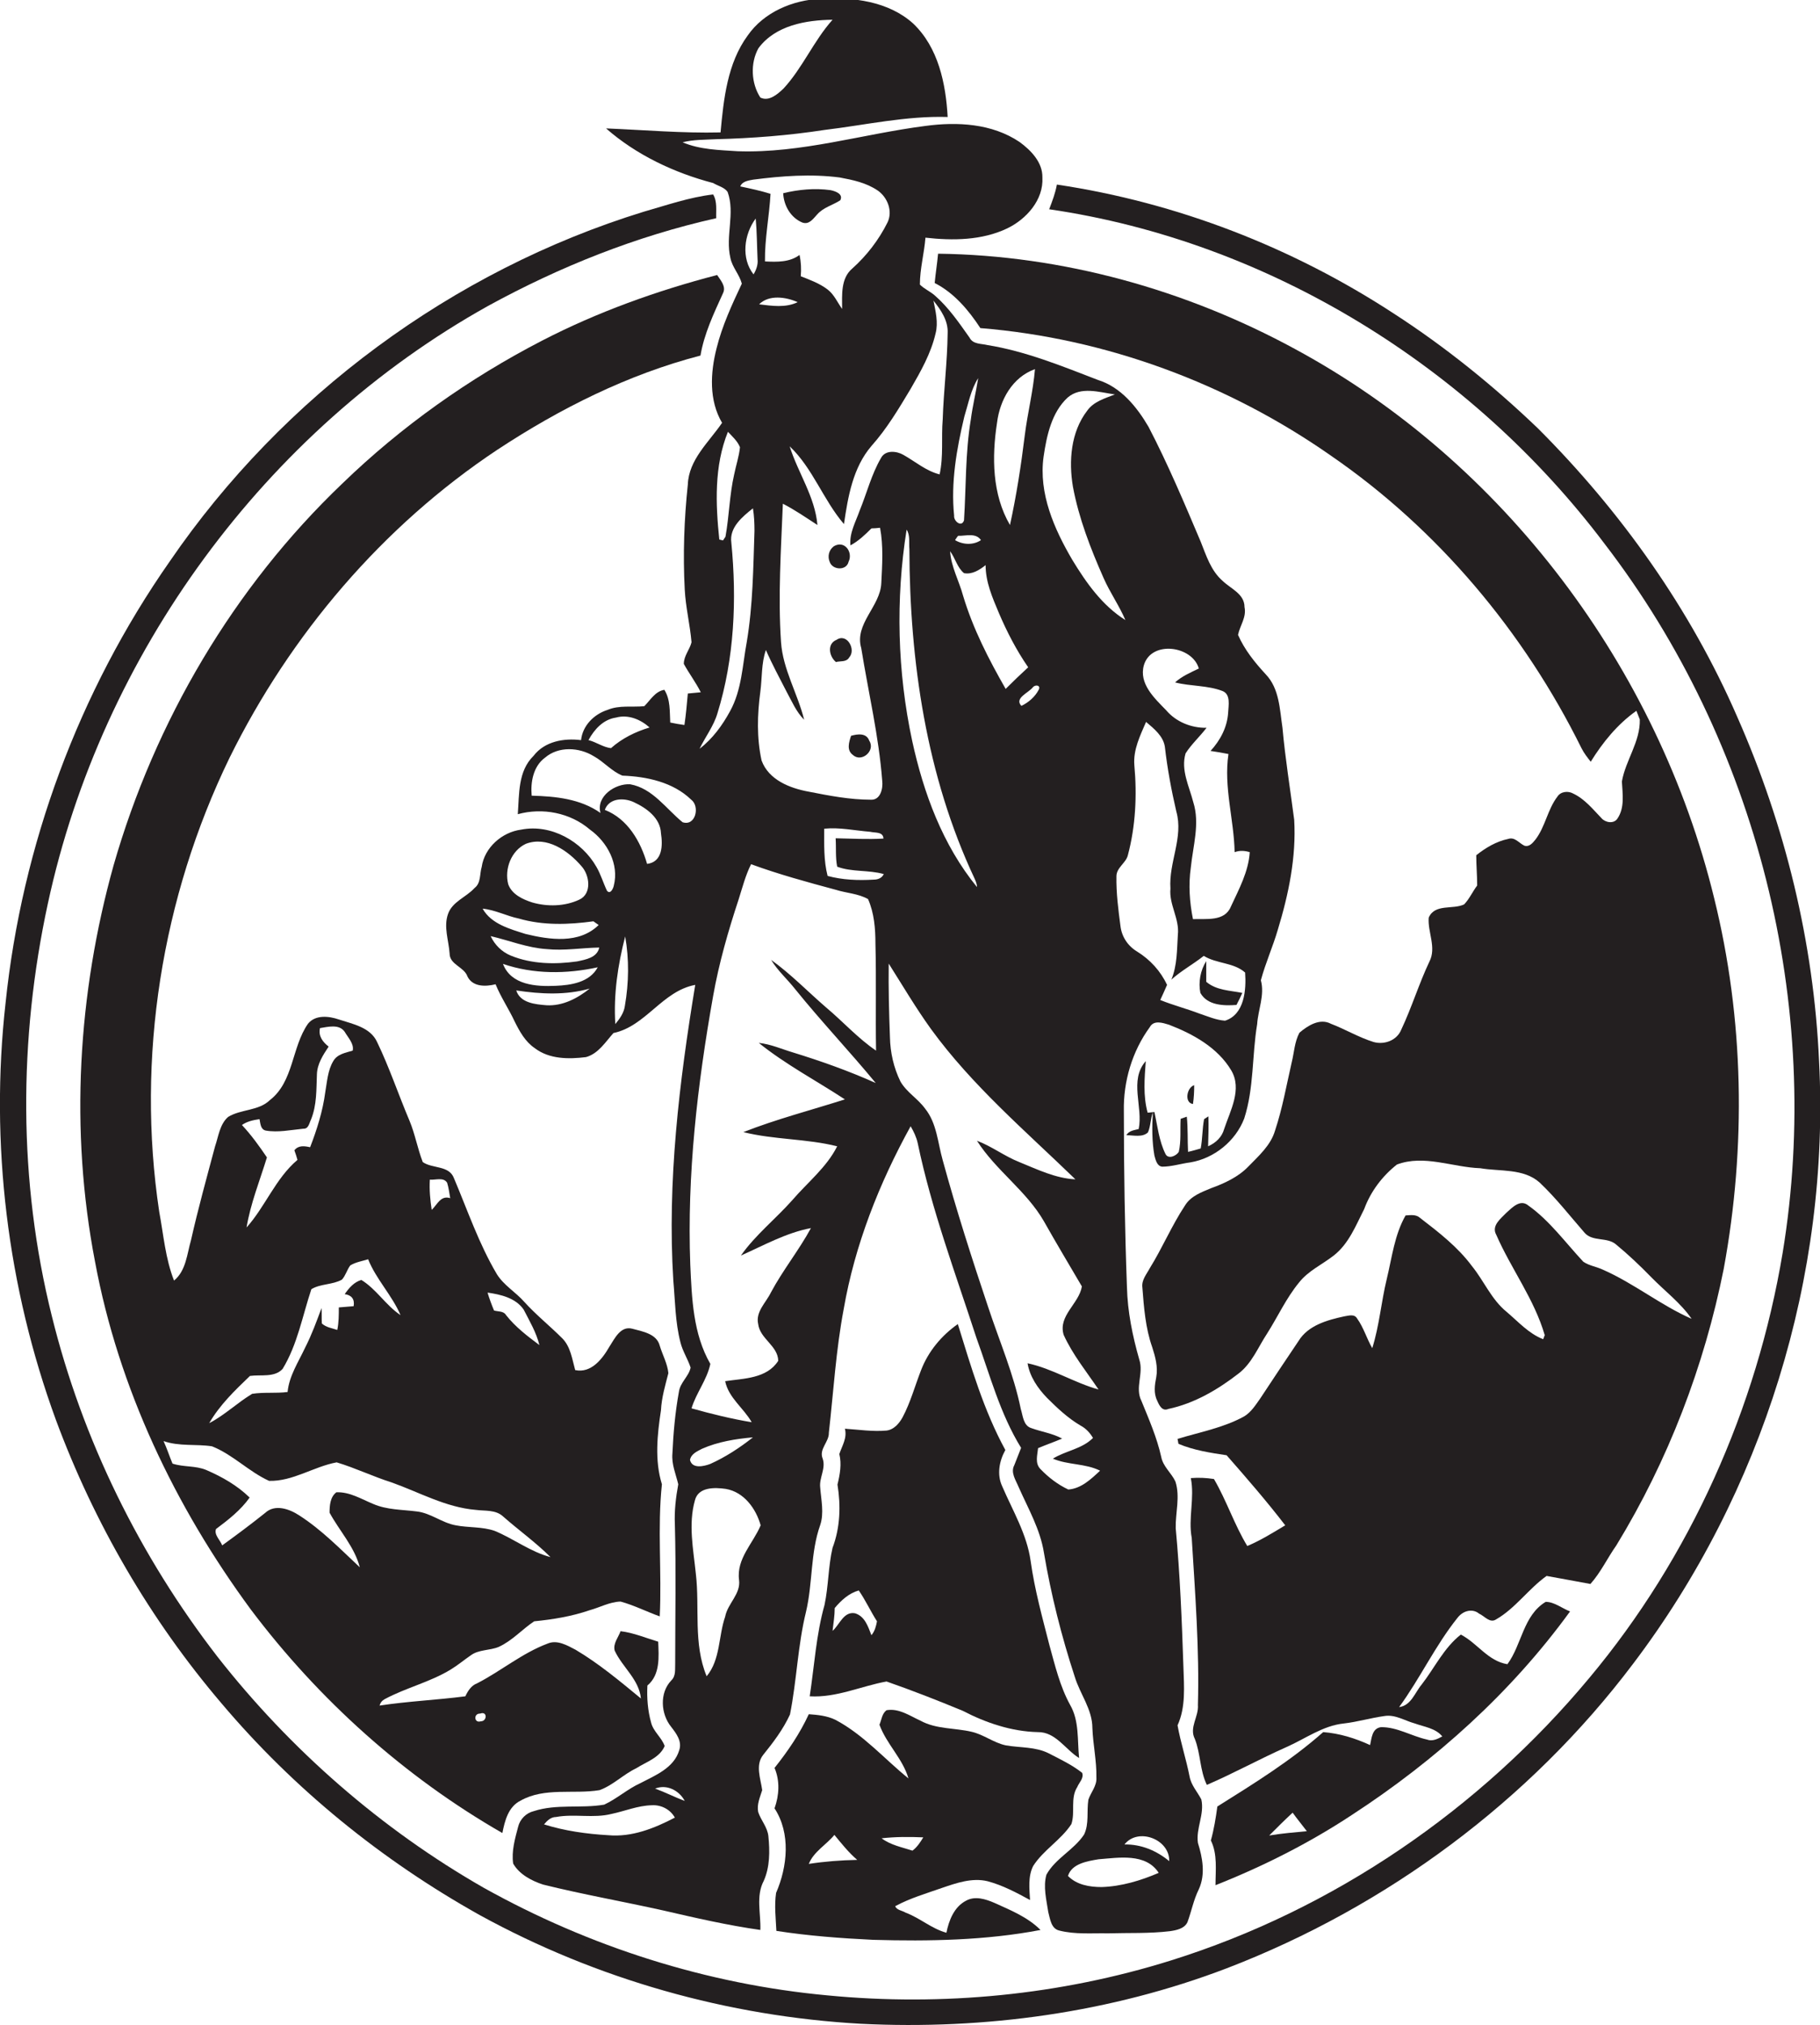
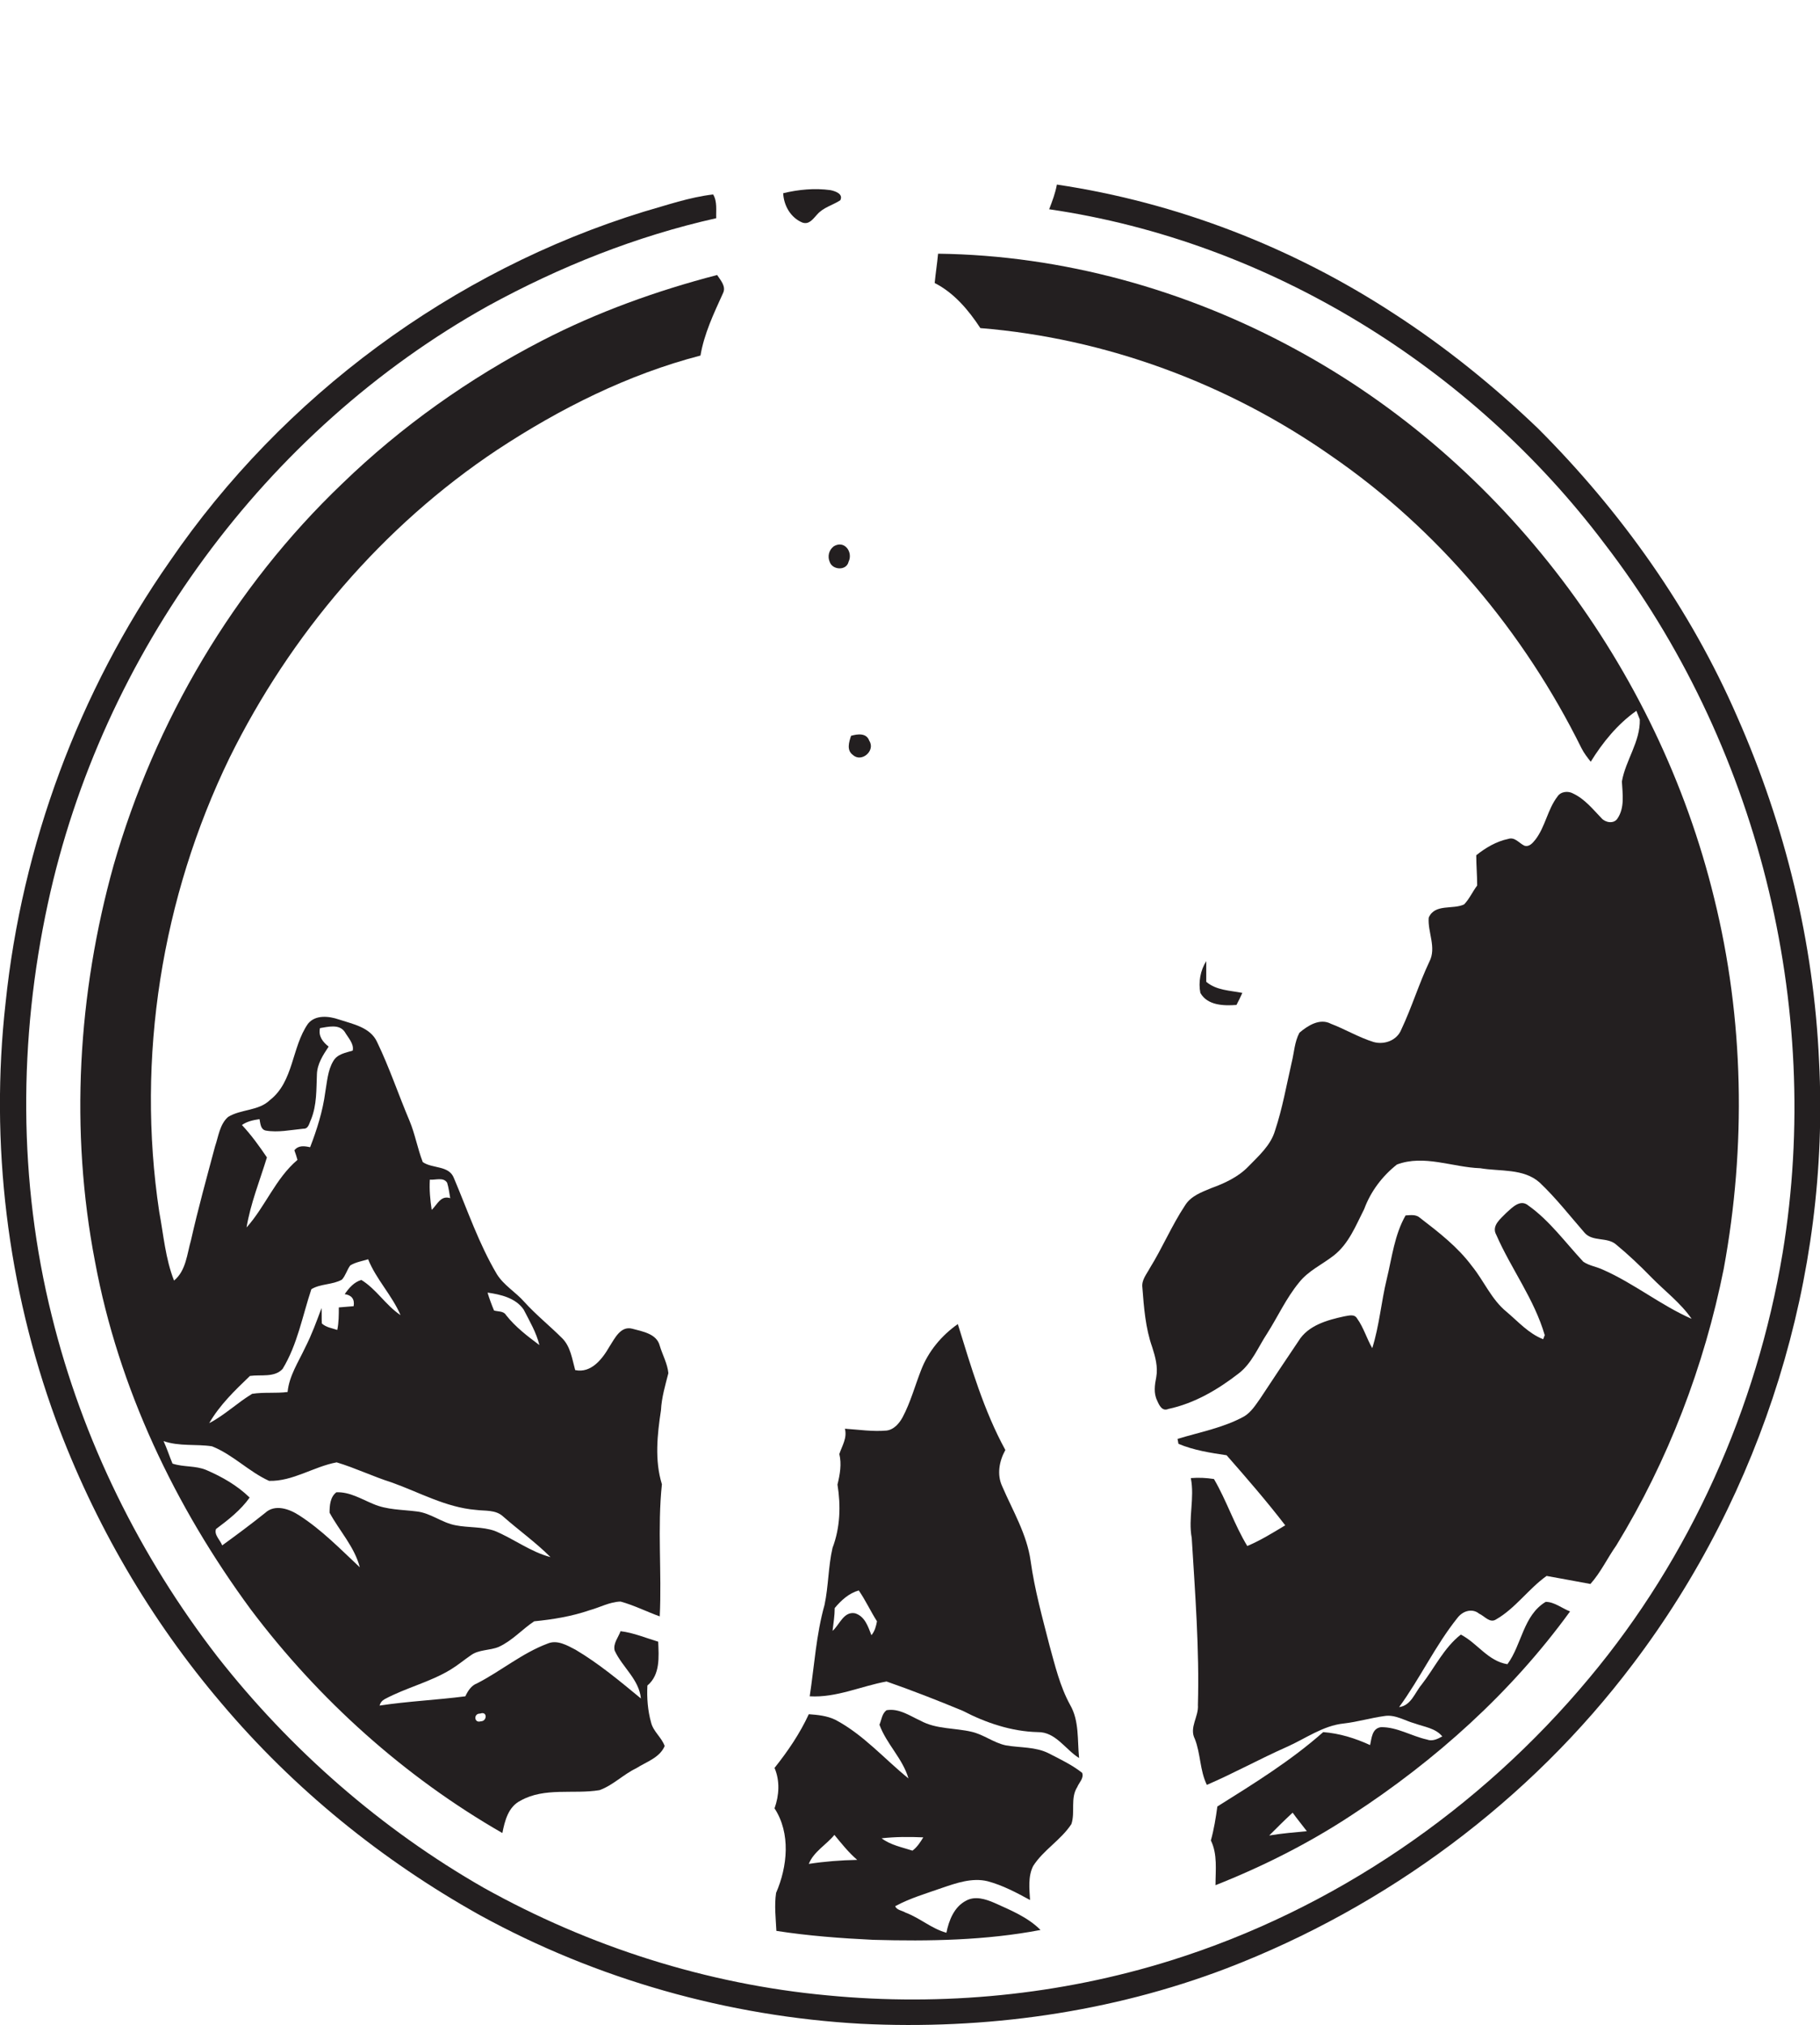
<svg xmlns="http://www.w3.org/2000/svg" version="1.1" id="Layer_1" x="0px" y="0px" viewBox="0 0 589.8 656.1" enable-background="new 0 0 589.8 656.1" xml:space="preserve">
  <g>
-     <path fill="#231F20" d="M235.8,62.2c2.5,6.9-0.8,14.3,0.9,21.4c0.6,3,2.9,5.3,3.7,8.3c-3.2,6.8-6.4,13.7-8.2,21   c-2,7.9-2.5,16.8,1.8,24.1c-4.3,6.3-10.8,11.9-11.1,20c-1.2,11.3-1.6,22.7-1,34c0.3,5.8,1.7,11.3,2.2,17.1c-0.6,2.4-2.5,4.4-2.5,7   c1.7,3.1,3.9,6,5.5,9.2c-1.4,0.1-2.8,0.3-4.2,0.4c-0.3,3.4-0.6,6.8-1.1,10.2c-1.6-0.2-3.1-0.5-4.6-0.8c-0.2-3.6,0.1-7.4-1.9-10.6   c-3,0.5-4.5,3.3-6.5,5.3c-4,0.4-8.1-0.4-11.9,1.2c-4.4,1.4-8.1,5.1-8.6,9.8c-5.6-0.7-11.8,0.4-15.4,5.1c-5.1,5-4.6,12.4-5.1,18.9   c8-2.2,17-0.5,23.4,5c5.6,4,9.5,11.2,7.7,18.2c-0.2,0.9-1.1,2.9-2.2,1.6c-1.2-2.5-2-5.3-3.4-7.7c-4.7-8.3-14.7-14-24.4-12.1   c-6.2,0.8-11.9,5.8-12.8,12.1c-0.7,2.3-0.2,5.2-2.3,6.8c-2.7,3-7.2,4.4-8.6,8.4c-1.5,4.2,0.2,8.5,0.5,12.8c0,3.7,4.7,4.3,5.8,7.5   c1.7,3.4,5.9,3.3,9.1,2.5c1.7,4.2,4.3,8,6.2,12.1c1.6,3.2,3.4,6.5,6.5,8.6c4.7,3.6,11,3.6,16.6,2.9c4-1.1,6.3-4.9,8.9-7.8   c10.5-2.2,15.8-13.6,26.5-15.6c-5.2,31.6-9.1,63.7-7.1,95.8c0.6,6.7,0.6,13.4,2.3,20c0.7,2.9,2.4,5.4,3.3,8.2   c-0.6,2.9-3.4,4.8-3.8,7.9c-1.2,6.6-1.8,13.3-2.1,20c-0.3,3.4,1.1,6.6,1.9,9.9c-0.8,4.3-1.3,8.7-1.1,13c0.4,15,0.1,30,0.1,45.1   c-0.1,1.9,0.3,4-1.3,5.5c-3.8,4-3.4,10.8,0,15c1.7,2.2,3.6,4.7,2.6,7.6c-1.7,5.7-7.7,8.1-12.5,10.6c-4.2,1.9-7.7,5.1-11.8,7   c-7.5,1.3-15.5-0.3-22.8,2.1c-2.5,0.6-4.5,2.6-5.1,5.1c-1,3.8-2.2,7.9-1.6,11.9c2,3.5,6,5.6,9.7,6.8c12.9,3.2,26,5.5,39,8.4   c10.4,2.4,20.8,4.8,31.4,6.3c0.2-5.3-1.5-11,1.1-15.9c2-4.5,2-9.6,1.5-14.5c-0.3-2.9-2.4-5.1-3.3-7.8c-0.5-2.5,0.6-4.8,1.3-7.1   c-0.5-3.7-2.3-8.1,0.3-11.4c3.3-4.1,6.5-8.3,8.7-13.1c2.2-11,2.5-22.3,5.2-33.3c2.2-9.3,1.4-19.1,4.6-28.1c1.3-3.9,0.3-8.1,0-12.1   c-0.4-3.2,1.9-6.2,0.8-9.4c-1.3-3.1,2.1-5.4,2-8.4c1.5-13.3,2.3-26.8,4.8-40c3.6-20.8,11.5-40.8,21.7-59.3c1,1.7,1.9,3.6,2.3,5.5   c4.5,21.5,12.2,42.1,19,63c4.4,12.1,7.7,24.7,14.5,35.7c-0.7,1.9-1.5,3.7-2.2,5.6c-1.3,2.4,0.5,4.9,1.4,7.1c3.1,7,7,13.7,8.2,21.3   c2.3,13.6,5.7,27.1,10,40.2c1.7,5.6,5.7,10.5,5.7,16.6c0.2,5.3,1.4,10.6,1.3,16c0.2,2.7-1.8,4.8-2.6,7.2c-0.6,3.8,0.3,7.8-1.4,11.3   c-3.3,5-9.3,7.7-12.2,13c-1.1,3.9,0,8.1,0.6,12.1c0.6,2.2,0.9,5.4,3.6,6c5.1,1.3,10.5,0.8,15.7,0.9c6.7-0.2,13.4,0.1,20.1-0.7   c2.1-0.3,4.7-0.8,5.7-2.9c1.3-3.5,2-7.3,3.7-10.7c2.2-4.8,1.2-10.2-0.3-15c-0.7-4.7,2.2-9.3,1.1-14.1c-1.3-2.5-3.3-4.6-3.8-7.4   c-1.1-5.6-2.9-11-3.9-16.6c2.7-5.9,2.1-12.6,1.9-18.9c-0.5-15-1.1-30-2.5-45c-0.1-5,1.5-10.2-0.1-15.1c-1.3-2.8-4-4.8-4.6-8   c-1.4-6.3-4-12.2-6.4-18.1c-2.2-4.3,0.8-8.9-0.7-13.4c-2.2-7.7-3.8-15.5-4-23.5c-0.7-19-1-38-1-57c-0.2-9.6,2.7-19.4,8.4-27.2   c1.3-2.4,4.2-1.4,6.2-0.8c7.8,3,15.8,7.4,20.2,14.8c3.6,6.1-0.3,13-2.3,19c-0.7,2.6-2.7,4.5-5.2,5.6c0.1-3.2,0.2-6.4,0.1-9.7   c-0.3,0.2-1.1,0.7-1.4,0.9c-0.6,3.1-0.5,6.4-1.1,9.5c-1.4,0.4-2.7,0.8-4.1,1.1c-0.2-3.8,0-7.6-0.4-11.4c-0.5,0.2-1.5,0.5-2,0.7   c-0.2,3.6,0.2,7.2-0.6,10.7c-0.8,1.3-3.4,2.5-4.3,0.7c-2.1-4.2-2.6-9.1-3.6-13.6c-0.5,0-1.6,0.2-2.2,0.2c-1.5-5.5-1-11.1-0.6-16.7   c-5.5,6.2-0.8,14.9-2.3,22c-1.5,0.4-3.1,0.5-4,2c2.3,0,5.2,0.8,7-0.9c0.9-2,0.8-4.4,1.6-6.5c-0.3,4.7-0.3,9.4,0.5,14   c0.4,1.4,0.8,3.4,2.5,3.6c3.1,0,6.1-1,9.2-1.4c7.7-1.3,14.6-6.9,17.4-14.2c3.2-9.9,2.5-20.4,4.2-30.6c0.3-4.7,2.5-9.4,1.2-14.2   c1.5-5.6,3.9-10.9,5.5-16.4c3.5-11.5,6-23.5,5.3-35.6c-1.3-10-2.9-19.8-3.8-29.8c-0.9-6-1-12.7-5.4-17.3c-3.6-3.9-6.9-8-9-12.8   c0.6-3,2.8-5.7,2.1-9c0-4.3-4.4-5.9-7.1-8.5c-3.8-3.3-5.3-8.2-7.1-12.7c-5.3-12.5-10.6-25.1-16.9-37.2c-3.8-6.5-9-12.9-16.4-15.2   c-11.7-4.5-23.4-9.3-35.8-11.3c-2-0.5-4.7-0.2-5.8-2.4c-3.4-4.8-6.8-9.8-11.3-13.7c-1.5-1.3-3.4-2.1-4.8-3.5   c0-5.1,1.4-10.1,1.8-15.2c8.9,1,18.3,0.9,26.5-3c6.2-3,11.8-9.2,11.4-16.5c0.1-4.9-3.7-8.8-7.4-11.5c-8.9-6-20.2-6.6-30.5-5.2   c-20.3,2.6-40.2,8.9-60.8,8.2c-6-0.4-12.3-0.5-17.9-2.9c3.5-0.9,7.2-0.8,10.8-1c11.8-0.3,23.5-1.2,35.2-3   c13.3-1.6,26.4-4.6,39.9-4.2c-0.6-10.8-3-22.5-11.2-30.3c-8-7.2-19.5-8.6-29.9-8c-9.1,0.4-18.4,4.3-23.7,11.9   c-6.6,9-7.8,20.6-8.8,31.4c-12.4,0.3-24.8-0.8-37.1-1.3c9.8,8.6,22.1,14.4,34.7,17.7C232.8,60.3,234.8,60.7,235.8,62.2z    M170.4,273.4c6.8-2.6,13.7,2.2,18,7.2c2.7,2.9,3.5,9-0.7,10.9c-4.7,2.2-10.3,2.3-15.2,0.9c-3.1-1-6.6-2.6-7.8-5.9   C163.4,281.5,165.7,275.6,170.4,273.4z M156.4,294.4c4.1,0.4,7.8,2.4,11.7,3.2c7.9,2.3,16.2,2,24.2,0.9c0.4,0.3,1.3,0.9,1.7,1.2   c-6.3,6.2-15.9,4.8-23.7,2.9C165.3,301,159.2,299.4,156.4,294.4z M177.1,325.7c-3.6-0.3-8.5-0.7-9.8-4.8c7.9,1.2,16.1,1.6,23.8-0.6   C187.1,323.5,182.3,326,177.1,325.7z M180.1,319.4c-6.3,0.3-14.5-0.2-17.1-7.1c9.9,3.4,20.6,3.3,30.7,1.1   C191.1,318.3,185,319.2,180.1,319.4z M187,311.5c-7.1,1-14.7,0.9-21.5-1.9c-2.9-1.2-5.2-3.5-6.5-6.3c6,1.4,11.9,3.8,18.1,4.2   c5.7,0.6,11.4-0.4,17.1-0.5C193.5,310.3,189.8,310.9,187,311.5z M235.9,139.9c1.4,1.5,3.1,3,3.9,5c-0.3,3-1.3,5.9-1.9,8.9   c-1.5,6.6-1.6,13.5-2.8,20.1c-0.2,0.3-0.6,0.9-0.8,1.2l-1.2-0.3C231.9,163.3,231.4,151,235.9,139.9z M232.5,231.1   c5.5-17.8,6.3-36.8,4.5-55.3c-0.7-4.9,3.6-8.4,7-11.1c0.4,2.4,0.5,4.9,0.5,7.3c-0.4,12-0.5,24.1-2.5,36c-1.4,7.5-1.6,15.5-5.4,22.4   c-2.5,4.6-5.7,9-9.9,12.2C228.6,238.7,231.3,235.2,232.5,231.1z M244.9,70.8c0.4,4.4,0.4,8.8,0.6,13.2c0.2,1.7-0.4,3.4-1.3,4.9   C240.1,83.7,241.1,75.9,244.9,70.8z M199.6,232.5c4-1.1,8,0.6,10.9,3.2c-4.6,1.4-8.9,3.5-12.5,6.7c-2.6-0.3-4.8-2-7.3-2.6   C192.6,236.3,195.5,233.1,199.6,232.5z M202.5,325.9c-0.3,2.3-1.7,4.2-3.1,5.9c-0.6-9.6,0.8-19.1,3.2-28.4   C203.9,310.8,203.8,318.4,202.5,325.9z M209.7,279.9c-2.1-7.3-6.3-14.6-13.7-17.5c1.4-3.9,6.2-4,9.4-2.5c4.1,1.9,8.6,5.1,8.8,10.1   C214.8,273.9,214.7,279.3,209.7,279.9z M221.2,266.4c-5.4-4.4-9.7-11-17-12.3c-4.8-0.3-11.1,3.9-9.6,9.3   c-6.5-4.6-14.6-5.4-22.3-5.6c-0.4-4.4,0.5-9.5,4.3-12.3c4.4-3.8,11.1-3.4,15.8-0.5c3.3,1.8,5.8,4.9,9.3,6.3   c7.9,0.3,16.4,2.1,22.3,7.8C226.9,261.3,225.4,267.8,221.2,266.4z M197.1,594.6c-7-0.4-14.1-1.4-20.8-3.5c1-1.2,2.2-2.4,3.9-2.4   c5.9-1.1,12.1,0.5,18-1c4.3-0.9,8.5-2.7,13-2.8c3-0.2,6,1.3,7.5,4C212,592.4,204.7,595.3,197.1,594.6z M212.3,579.5   c3.8-1.5,7.8,0.6,9.6,4C218.7,582.3,215.6,580.7,212.3,579.5z M227.5,469.4c5.2-2.3,10.9-3.2,16.5-3.7c-4.3,3.4-8.9,6.4-13.8,8.6   c-2.1,0.8-5.9,1.7-6.6-1.3C224,471,226,470.2,227.5,469.4z M239.5,511.9c0.6,4.6-3.7,7.6-4.5,11.9c-2.2,6.3-1.5,13.9-6,19.3   c-4.4-10.6-2.2-22.2-3.5-33.2c-0.8-7.9-2.5-16-0.3-23.8c1.1-4.4,6.5-4.2,10-3.7c5.9,1,9.8,6.4,11.3,11.8   C244.1,500,238.6,505,239.5,511.9z M283.9,340.4c-5.9-4-10.7-9.4-16.2-14c-5.9-5.1-11.4-10.8-17.8-15.4c2.1,3.5,5.3,6.3,7.8,9.5   c8.4,10.4,17.6,20.1,26.1,30.4c-8.7-3.9-17.7-7.1-26.8-9.9c-3.7-1.1-7.2-2.7-11.1-3.1c8.7,7,18.6,12.2,27.9,18.3   c-11,3.5-22.2,6.4-32.9,10.6c10,2.5,20.5,2.1,30.4,4.6c-3.4,6.8-9.6,11.7-14.5,17.4c-5.4,6.1-12,11.3-16.7,18   c7.4-3.3,14.7-7.4,22.7-8.9c-3.9,7.2-9.1,13.6-13,20.9c-1.6,3.3-5,6.2-4.1,10.2c0.6,4.8,6.4,7,6.5,11.9c-3.7,5.8-11.2,5.7-17.2,6.6   c1.1,5.4,6,8.7,8.6,13.3c-6.6-1.1-13.1-2.7-19.5-4.5c1.5-5,5-9.2,6.1-14.4c-5.6-9.7-6-21.2-6.5-32.1c-1.1-29.2,2.3-58.4,7.4-87.1   c1.9-10.7,4.9-21.1,8.3-31.4c1.2-3.8,2.2-7.7,4-11.3c9,3.3,18.2,5.8,27.5,8.3c3.5,1.1,7.2,1.2,10.4,3c2,4.5,2.4,9.6,2.4,14.5   C284,317.4,283.7,328.9,283.9,340.4z M283.1,285c-5,0.3-10.1,0.1-14.9-1.2c-1.3-5-1.1-10.2-1.1-15.3c5-0.5,9.9,0.6,14.9,1   c1.6,0.4,4.2-0.1,4.3,2.2c-5.2,0.3-10.3,0-15.5-0.1c0.2,3.1-0.1,6.2,0.5,9.2c4.7,1.8,10.2,1,15.1,2.4   C285.8,284.5,284.5,285,283.1,285z M346.2,482.6c-3.4-1.6-6.4-3.9-9-6.6c-1.9-1.9-1-4.6-0.8-6.8c2.6-1.1,5.2-2,7.8-3.1   c-3.1-1.7-6.7-2.2-10-3.4c-2.6-0.8-2.7-4-3.4-6.2c-2.3-11.3-6.9-21.9-10.5-32.8c-5.3-15.8-10.4-31.7-14.8-47.8   c-1.6-5.6-1.9-12-5.7-16.7c-2.4-3.3-6-5.3-8-8.8c-2.2-4.5-3.3-9.4-3.4-14.4c-0.3-7.9-0.5-15.9-0.4-23.8c4.5,7.1,8.8,14.4,13.7,21.2   c13.3,18.3,30.6,33,46.8,48.7c-6.4-0.3-12.3-3.2-18.2-5.6c-4.8-1.9-8.9-5.1-13.7-6.9c6.1,9.6,16,16.2,21.7,26.1   c4,7.1,8.2,14.1,12.3,21.1c-0.9,5.6-7.8,9.5-5.9,15.7c2.9,6.4,7.4,11.9,11.3,17.7c-7.9-2.2-15-6.8-23-8.5c0.7,4.3,3.3,8.1,6.3,11.2   c3.3,3.3,6.8,6.6,10.9,9c1.7,0.9,3,2.3,4,4c-3.6,3.6-8.8,4.1-13,6.7c4.9,2.1,10.5,1.5,15.3,3.9   C353.6,479.2,350.4,482.3,346.2,482.6z M294.7,177.9c0.1,36.4,5.5,73.5,21.1,106.7c0.4,0.9,0.8,1.8,0.8,2.8   c-11.1-13.6-17.3-30.4-21-47.4c-4.8-22.4-5.4-45.8-1.8-68.4C295,173.4,294.5,175.8,294.7,177.9z M357,611.4   c-3.9,0-8.1-0.7-10.9-3.6c1.2-4,6.3-4.8,9.9-5.4c6.5-0.5,15.3-2.1,19.5,4.4C369.7,609.3,363.4,611.2,357,611.4z M378.9,603   c-4.1-3.4-9.1-5.5-14.5-5.4C368.8,592,379.1,595.9,378.9,603z M370.7,215.5c2.4-8.1,15.7-6.3,17.8,1.1c-2.7,1.3-5.5,2.5-7.7,4.5   c5.1,1.3,10.5,0.9,15.4,2.8c2.7,1.1,1.9,4.7,1.8,7c-0.3,4.7-2.5,8.9-5.7,12.4c1.9,0.3,3.9,0.6,5.8,1c-1.6,10.7,1.8,21.2,2,31.8   c1.6-0.6,3.3-0.5,4.9,0c-0.4,6.3-3.5,12-6.1,17.6c-2,5-8.1,3.9-12.3,4.1c-1.1-5.5-1.5-11.1-0.7-16.7c0.7-7,3-14.3,0.8-21.2   c-1.3-5.1-4.1-10.4-2.5-15.8c1.9-3,4.6-5.4,6.8-8.3c-4.9,0.1-9.9-1.9-13.1-5.7C374.1,226.2,369,221.5,370.7,215.5z M367.6,247.9   c-0.4-5,1.9-9.6,3.8-14c2.6,2.2,5.6,4.6,6.1,8.1c0.8,7,2.1,14,3.7,20.9c2.4,8.4-2.5,16.5-1.9,25c-0.5,5.2,3,9.8,2.4,15   c-0.3,4.9-0.2,9.9-2.1,14.5c3.2-2.9,7.1-5,10.5-7.7c4.2,2.6,9.7,2.1,13.4,5.4c0.4,5.6-0.2,13.6-6.5,15.6c-2.9-0.2-5.6-1.4-8.3-2.3   c-4.2-1.6-8.5-2.7-12.7-4.4c0.8-1.7,1.5-3.3,2.2-4.9c-2.1-4.5-5.5-8.2-9.7-10.8c-3-1.8-5-4.8-5.4-8.3c-0.7-5.3-1.4-10.7-1.3-16.1   c0-2.8,3.1-4.3,3.7-6.8C368,267.7,368.5,257.7,367.6,247.9z M338.2,147.9c1-6.8,2.6-14.3,7.8-19.1c4.3-3.7,10.3-1.7,15.3-1   c-3.3,1.3-6.9,2.3-9,5.3c-5.3,6.9-6,16.3-4.6,24.6c1.9,10.2,5.7,20,9.9,29.5c2.1,4.8,5.1,9,7.1,13.7c-7.5-4.7-12.7-12.1-17.2-19.5   C341.7,171.5,336.5,159.9,338.2,147.9z M336.6,223.5c-1.2,2.3-3.3,4.1-5.6,5.2c-2.4-2.5,2.3-4.2,3.7-6   C335.5,221.7,337.4,222,336.6,223.5z M323.1,137c0.9-7.4,5-14.8,12.3-17.4c-0.6,7.2-2.4,14.2-3.3,21.4c-1.2,9.8-2.7,19.5-4.8,29.1   C321.5,160.2,321.4,148,323.1,137z M317.9,175c-2.5,1.7-5.9,1.5-8.4,0c0.2-0.3,0.7-1.1,1-1.4C312.9,173.7,316.2,172.5,317.9,175z    M312.5,135c1.3-4.2,2.1-8.7,4.5-12.5c-0.7,4.5-1.8,8.9-2.4,13.5c-1.8,10.8-1.5,21.7-2.2,32.6c-0.8,2.4-3.4,0.2-3.2-1.5   C308.1,156.3,310,145.5,312.5,135z M312.4,185.7c2.6,0.5,5-1,7-2.6c0,5.5,2.2,10.5,4.3,15.5c2.6,6.1,5.7,12.1,9.5,17.6   c-2.5,2.3-4.9,4.6-7.3,7c-5.5-9.6-10.6-19.5-13.8-30.2c-1.3-4.8-3.9-9.4-4.2-14.4C309.6,180.9,310.2,183.9,312.4,185.7z M303.2,108   c0.9-3.5,0-7.1-0.7-10.6c2.4,3,4.8,6.5,4.6,10.5c-0.1,9.4-1.3,18.6-1.6,28c-0.5,5.9,0.3,11.9-1,17.8c-4.4-1.1-7.8-4.1-11.7-6.3   c-2.2-1.3-5.9-1.7-7.3,1c-3.1,5.3-4.6,11.4-6.9,17c-1.3,3.7-3.4,7.3-3,11.3c2.6-1.4,4.7-3.4,6.8-5.5c0.7,0,2.1-0.1,2.8-0.2   c1.1,5.9,0.7,11.9,0.4,17.9c-0.3,7.6-8.8,13.2-6.5,21.1c2.3,14.3,5.7,28.5,6.8,43c0.3,2.5-0.6,6.3-3.7,6.1   c-6.8,0-13.5-1.3-20.1-2.6c-6.1-1.1-13-3.8-15.3-10.1c-1.6-7.3-1.4-14.9-0.4-22.3c0.6-4.5,0.3-9.2,1.8-13.5c2,4.6,4.4,9,6.7,13.5   c1.7,3.1,3.1,6.5,5.7,9.1c-2.1-8.5-6.9-16.3-7.5-25.2c-1-14.9,0-29.9,0.6-44.8c3.9,2,7.5,4.5,11.2,6.9c-0.8-9.2-6.3-16.9-9-25.5   c7.5,7.1,10.9,17.4,17.6,25.2c1.3-8.9,2.9-18.3,8.9-25.3c5-5.6,8.8-12,12.7-18.5C298.4,120.3,301.7,114.5,303.2,108z M246,98.6   c3.2-3.2,8.7-2.4,12.5-0.7C254.6,99.8,250.1,99.1,246,98.6z M244.1,58.2c9.3-1.2,18.7-1.9,28-0.7c4.3,0.8,8.6,1.7,12.3,4.2   c3.2,2.2,5,6.7,3.2,10.4c-2.8,5.6-6.7,10.7-11.4,14.9c-3.8,3.2-3.3,8.6-3.3,13.1c-1.5-2.1-2.6-4.7-4.7-6.3c-2.6-2-5.7-3.1-8.7-4.3   c0.2-2.3,0.1-4.6-0.4-6.9c-3.2,2.4-7.3,2.3-11.2,2.1c-0.1-7.4,1.4-14.6,1.8-21.9c-3.2-1-6.5-1.7-9.8-2.4   C240.5,58.8,242.4,58.5,244.1,58.2z M245.8,15.6c5.5-7.4,15.4-9.1,24-9.2c-6.1,6.8-9.7,15.6-15.9,22.3c-1.9,1.8-4.7,4.3-7.5,2.9   C243.4,27,243.1,20.4,245.8,15.6z" />
    <path fill="#231F20" d="M589.5,343.9c-1.7-38.5-11-76.5-26.5-111.6c-15.2-35-37.7-66.6-64.6-93.5c-14.4-13.8-30-26.4-46.7-37.2   c-32.9-21.5-70.3-36-109.2-41.8c-0.5,2.8-1.5,5.4-2.5,8c71.2,10.4,136.8,51.1,180,108.4c49.5,64.4,70.9,149.5,57.7,229.7   c-8.4,50.3-29.9,98.6-62.7,137.8c-35.4,42.5-82.8,75-135.6,91.5c-35.8,11.2-73.9,14.9-111.2,11.3c-39.1-3.6-77.3-15.8-111.5-34.9   c-33.2-19-62.6-44.7-86.2-74.8c-25.2-32.6-43.8-70.3-53.7-110.4C5.9,382.7,6,336.7,15.5,292.8C32.9,212,85.9,139.4,158.2,99.1   c23.2-12.7,48-22.6,73.9-28.4c-0.1-2.5,0.4-5.4-1-7.7c-7.7,0.9-15.1,3.5-22.5,5.6c-62,19.1-117,59.8-153.6,113.3   C25.5,224.1,7.1,273.9,1.8,325c-5.1,45.5,0.6,92.1,16.3,135c12.4,33.5,30.6,64.8,53.7,91.9c23.4,27.7,52,50.9,83.7,68.6   c37.9,20.8,80.4,32.8,123.5,35.2c40.2,2,80.9-3.6,118.6-18c51.8-19.9,98.2-54.3,131.6-98.6C571.2,483.7,593.1,413.4,589.5,343.9z" />
    <path fill="#231F20" d="M260,72.1c2.2,0.8,3.5-1.2,4.8-2.6c2-2.3,5-3,7.5-4.6c1.1-2.1-1.7-3-3.2-3.3c-5.1-0.7-10.3-0.2-15.3,1   C254,66.6,256.2,70.5,260,72.1z" />
    <path fill="#231F20" d="M479.3,522.8c1.8,0.8,3.5,3.2,5.5,1.9c6.3-3.6,10.5-9.9,16.4-14.1c4.8,0.9,9.5,1.7,14.2,2.6   c3.4-3.8,5.5-8.4,8.4-12.5c16.8-27.5,28.5-58.1,34.8-89.6c7.3-39.6,6.6-80.9-3.1-120.1c-18.2-74.6-68.1-141.3-135.8-177.9   C384.4,93.9,344.4,82.7,304,82.2c-0.3,3.2-0.8,6.3-1.1,9.5c6.3,3.2,11,8.8,14.8,14.6c40.7,3.3,80.3,18,113.7,41.4   c34.6,23.8,62.5,57.1,81.1,94.7c0.8,1.6,1.9,3,3,4.4c3.9-6.3,8.7-12.2,14.8-16.5c0.3,0.7,0.8,2.1,1.1,2.8   c0.2,7.2-4.6,13.2-5.8,20.1c0.2,4,1,8.5-1.5,12.1c-1.2,1.7-3.9,1.2-5.1-0.2c-2.8-2.9-5.4-6.2-9.2-8c-1.6-0.9-4-0.7-5.1,1   c-3.2,4.2-3.9,9.7-7.1,13.9c-0.9,1.1-2,2.5-3.6,2c-1.7-0.8-3.1-2.9-5.2-2.2c-3.9,0.8-7.4,2.9-10.4,5.3c0,3.3,0.3,6.5,0.3,9.8   c-1.5,2-2.5,4.3-4.2,6.1c-3.6,1.8-9.5-0.3-11.5,4.3c-0.4,4.7,2.6,9.7,0.2,14.3c-3.4,7.2-5.7,14.8-9.1,22c-1.4,3.5-5.5,5-9,4   c-4.8-1.5-9.1-4.1-13.8-5.9c-3.6-1.9-7.5,0.6-10.2,2.9c-1.6,3-1.7,6.4-2.5,9.6c-1.7,7.4-3,14.9-5.4,22.1c-1.4,4.8-5.3,8.2-8.7,11.7   c-3.3,3.4-7.7,5.4-12.1,7c-3.1,1.3-6.5,2.5-8.4,5.6c-4.3,6.5-7.3,13.7-11.4,20.3c-1,1.9-2.7,3.8-2.4,6.2c0.5,6.5,1,13.2,3.2,19.4   c1,3.1,1.9,6.4,1.3,9.7c-0.5,2.5-0.9,5.2,0.3,7.6c0.6,1.4,1.6,3.6,3.6,2.7c8.5-1.8,16.1-6.3,22.8-11.5c4.3-3.3,6.3-8.5,9.2-12.9   c3.5-5.5,6.2-11.5,10.4-16.6c3-3.8,7.5-5.8,11.2-8.7c4.9-3.8,7.2-9.8,9.9-15.1c2.1-5.7,5.9-10.7,10.6-14.4c8.8-3.3,18,0.9,27,1.2   c6.4,1.1,14,0,19.2,4.6c5.3,5,9.8,10.8,14.6,16.3c2.6,3,7.3,1.3,10.2,3.8c4,3.3,7.8,6.9,11.4,10.6c4.4,4.5,9.5,8.3,13.1,13.5   c-10-4.4-18.7-11.5-28.7-15.9c-2.1-1-4.5-1.3-6.4-2.6c-5.8-6.2-10.9-13.3-17.8-18.2c-2.6-2.2-5.2,0.6-7.1,2.3   c-1.8,1.9-5,4.2-3.3,7.2c4.8,11,12.3,20.8,15.7,32.5c-0.1,0.3-0.4,0.9-0.5,1.3c-4.7-1.8-8.1-5.7-11.9-8.9c-4.9-4-7.3-10-11.2-14.8   c-4.6-6.2-10.7-10.9-16.8-15.6c-1.3-1.2-3.1-0.9-4.7-0.8c-3.6,6.3-4.4,13.6-6.1,20.6c-1.8,7.4-2.4,15.1-4.7,22.4   c-1.8-3.1-2.8-6.7-4.9-9.6c-0.9-1.6-2.8-0.9-4.2-0.7c-5.5,1.2-11.7,2.9-14.8,8c-4.2,6.2-8.3,12.4-12.4,18.6   c-1.5,2.1-2.9,4.4-5.2,5.8c-6.7,3.7-14.4,5.1-21.6,7.3c0.1,0.4,0.2,1.2,0.3,1.6c5,2.1,10.3,2.9,15.6,3.7c6.5,7.4,13,14.9,19,22.7   c-4,2.4-8,4.9-12.3,6.7c-4.2-6.9-6.7-14.7-10.8-21.7c-2.5-0.4-5-0.5-7.5-0.3c1.3,6.5-0.9,13,0.3,19.4c1.1,18,2.5,36.1,2,54.1   c0.3,3.8-2.9,7.3-1,11c1.9,4.8,1.6,10.2,3.9,14.9c8.8-3.8,17.1-8.4,25.9-12.3c6.1-2.7,11.7-6.9,18.5-7.6c4.4-0.5,8.7-1.8,13.1-2.4   c3.5-0.6,6.6,1.5,9.9,2.4c3,1.1,6.7,1.5,8.9,4.2c-1.5,0.8-3.2,1.7-5,1c-5-1.1-9.7-4.1-14.9-4c-2.9,0.4-3,3.6-3.5,5.8   c-4.8-2.2-9.9-3.8-15.2-4.2c-10.5,9.3-22.5,16.7-34.3,24.1c-0.5,3.7-1.1,7.4-2.1,11c2.2,4.5,1.5,9.6,1.5,14.5   c15.4-6.1,30.3-13.6,44.1-22.7c27.2-17.7,51.7-39.7,70.8-66c-2.6-1-5.1-3.1-7.9-3.1c-7.3,4.4-7.7,13.8-12.4,20.2   c-6.3-1-9.7-6.8-15.1-9.6c-5.5,4.3-8.5,10.8-12.7,16.2c-2.2,2.6-3.4,6.8-7.3,7.3c6.8-9.3,11.7-19.9,18.9-28.9   C474.3,521.6,477.4,521.2,479.3,522.8z M411.3,594.7c2.5-2.5,5-5,7.6-7.4c1.5,2.1,3.1,4,4.6,6C419.5,593.7,415.4,594,411.3,594.7z" />
    <path fill="#231F20" d="M161.2,145.7c20.2-13.3,42.3-24.4,65.8-30.5c1.2-7.1,4.3-13.6,7.3-20.2c1.1-2.2-0.8-4.2-1.9-5.9   c-19.6,5.1-38.8,12-56.8,21.3c-23.6,12.2-45.6,27.8-64.7,46.3c-35.2,33.6-60.7,77-74.1,123.7c-11.6,41.6-14.2,85.9-6,128.4   c7.6,40.9,25.9,79.3,50.5,112.7c22,29.2,49.8,54.2,81.5,72.4c0.8-4,1.9-8.5,5.9-10.5c7.8-4.4,17.2-2,25.6-3.4   c4.4-1.6,7.7-5.1,11.9-7.1c3.3-2.1,7.6-3.4,9.2-7.2c-1-2.8-3.7-4.7-4.4-7.6c-1.1-3.9-1.4-8-1.2-12c4.2-3.5,3.7-9.3,3.5-14.2   c-4-1.2-8-2.9-12.2-3.4c-0.7,2-2.5,4-1.9,6.3c2.5,5.4,7.9,9.3,8.5,15.5c-6.8-5.6-13.6-11.3-21.2-15.8c-2.7-1.4-5.9-3.3-9-2   c-8.3,3.1-15.1,8.9-22.9,12.9c-1.9,0.7-3,2.5-3.8,4.2c-9.3,1.2-18.6,1.6-27.8,3c0.3-1,0.8-1.6,1.7-2.1c6.9-3.7,14.7-5.5,21.4-9.6   c2.3-1.4,4.3-3.1,6.5-4.6c2.6-1.9,6.1-1.5,9-2.7c4.4-2,7.6-5.7,11.5-8.3c6.1-0.6,12.2-1.6,18-3.6c3.3-0.9,6.5-2.7,10-2.8   c4.4,1.2,8.5,3.3,12.7,4.8c0.7-14.3-0.8-28.6,0.7-42.8c-2.4-7.8-1.5-16.1-0.3-24c0.2-4.1,1.4-8.1,2.4-12c-0.3-3.1-1.9-5.9-2.8-8.9   c-1-3.9-5.6-4.6-8.9-5.5c-3.8-1-5.7,3.2-7.4,5.8c-2.3,4-5.9,8.7-11.1,7.6c-1-3.6-1.5-7.6-4.2-10.3c-4-4-8.5-7.6-12.3-11.8   c-2.8-3.2-6.6-5.3-8.9-9c-5.8-9.8-9.5-20.7-13.9-31.1c-1.6-4.2-7-3-10.1-5.2c-1.7-4.4-2.5-9.1-4.3-13.4   c-3.6-8.5-6.5-17.2-10.5-25.5c-2.2-4.8-7.9-5.8-12.4-7.3c-3.2-1.1-7.6-1.6-10,1.4c-5.3,7.6-4.6,18.7-12.3,24.7   c-3.7,3.6-9.4,2.9-13.6,5.5c-2.7,2.4-3.1,6.3-4.2,9.5c-2.7,10.1-5.5,20.2-7.8,30.4c-1.3,4.5-1.6,9.9-5.5,13.1   c-2.8-7.1-3.4-14.8-4.8-22.3c-7.5-49.9,0.8-101.8,22.8-147.1C94.1,205.6,124,170.4,161.2,145.7z M155.6,555.2   c2.4-0.9,2.3,2.5,0.2,2.5C153.6,558.4,153.4,555.1,155.6,555.2z M169.7,424.3c1.9,3.7,4.1,7.4,5.1,11.5c-3.9-2.9-7.8-5.9-10.8-9.7   c-0.8-1.4-2.6-1.1-3.9-1.5c-0.8-1.9-1.5-3.8-2.1-5.8C162.2,419.4,167.1,420.5,169.7,424.3z M139.3,382.2c1.8,0.2,4.4-0.9,5.6,1   c0.5,1.6,0.7,3.3,1,5c-3.1-1-4.2,2.1-6,3.8C139.4,388.7,139.1,385.5,139.3,382.2z M84.1,362.6c0.3,1.4,0.3,3.3,2,3.7   c4,0.7,8.1-0.2,12.2-0.6c1.7,0.1,1.9-1.8,2.5-3c1.9-4.7,1.7-9.7,1.9-14.6c0.1-3.4,2-6.3,3.8-9c-1.9-1.5-3.4-3.4-2.8-6   c2.6-0.4,6.2-1.4,8,1.2c1.1,1.9,3.1,3.9,2.6,6.1c-2.3,0.7-5,1.1-6.3,3.4c-1.8,3-2,6.7-2.6,10.1c-0.8,6.1-2.7,12.1-4.9,17.8   c-1.8-0.4-3.8-0.7-5.1,1c0.3,0.8,0.8,2.3,1,3.1c-7.1,6-10.4,15.1-16.5,21.9c1.3-7.8,4.3-15.2,6.6-22.7c-2.5-3.7-5.1-7.3-8.1-10.5   C80.1,363.3,82.1,362.9,84.1,362.6z M81,445.8c3.5-0.5,8,0.6,10.6-2.3c4.8-7.9,6.4-17.1,9.3-25.8c2.9-1.8,6.9-1.4,9.9-3.1   c1.2-1.3,1.6-3.1,2.7-4.6c1.8-1.1,3.9-1.4,5.8-2c2.6,6.5,7.7,11.6,10.5,18.1c-4.8-3.2-7.8-8.4-12.7-11.4c-2.4,0.7-4,2.6-5.4,4.6   c2.2,0.3,3.3,1.6,2.9,3.9c-1.6,0.1-3.2,0.3-4.8,0.4c0,2.4,0,4.9-0.5,7.3c-1.7-0.6-3.6-0.8-5-2.1c-0.1-1.7,0-3.4-0.1-5   c-1.6,4.3-3.2,8.7-5.3,12.8c-2.2,4.7-5.2,9.2-5.7,14.4c-3.8,0.5-7.7,0-11.5,0.6c-4.8,2.9-8.9,6.9-13.9,9.5   C71.2,455.2,76.1,450.5,81,445.8z M68.7,468.6c6.8,2.7,11.9,8.2,18.5,11.2c7.7,0.2,14.4-4.6,21.9-6c6,1.8,11.8,4.6,17.8,6.5   c9,3.2,17.6,8.1,27.3,8.9c3,0.4,6.4-0.1,8.8,2.1c5.1,4.5,10.6,8.4,15.4,13.2c-6.5-1.7-12-6-18.1-8.5c-4-1.4-8.5-1-12.6-1.8   c-4.5-0.8-8.1-4-12.7-4.5c-4.7-0.6-9.6-0.5-14-2.4c-3.9-1.6-7.7-4-12-3.8c-2,1.5-2.2,4.3-2.2,6.6c3.2,5.9,8.1,11.1,9.8,17.7   c-6.3-5.9-12.3-12.1-19.6-16.8c-3.2-2.1-7.9-3.8-11.1-0.8c-4.5,3.6-9.2,7.1-13.9,10.5c-0.6-1.7-2.7-3.4-2-5.3c4-3,8-6.1,10.9-10.2   c-4-3.9-8.9-6.7-14-8.9c-3.5-1.5-7.4-0.9-11-2.1c-1-2.4-1.8-4.9-2.9-7.3C58.1,468.7,63.6,467.8,68.7,468.6z" />
    <path fill="#231F20" d="M275,182c1.5-3.1-1.3-7.1-4.8-5c-1.6,1.2-2.1,3.3-1.3,5.1C269.8,184.7,274.3,185,275,182z" />
-     <path fill="#231F20" d="M271.1,207.3c-3.2,1.3-2.4,5.4-0.2,7.2c1.4-0.4,3.4,0.1,4.3-1.5C277.5,210.5,274.5,205,271.1,207.3z" />
    <path fill="#231F20" d="M276.4,244.6c2.8,2.6,7.4-1.4,5.3-4.6c-0.9-2.6-3.8-2.2-5.9-1.6C275.1,240.5,274.3,243.1,276.4,244.6z" />
    <path fill="#231F20" d="M400.7,325.6c0.7-1.3,1.3-2.6,1.9-3.9c-4-0.8-8.4-0.8-11.7-3.6c0-2.2,0-4.4,0-6.7c-1.9,3-2.6,6.9-1.9,10.3   C391.3,325.8,396.6,325.9,400.7,325.6z" />
-     <path fill="#231F20" d="M386.6,357.7c0.3-2,0.4-4,0.4-6.1C384.6,352.3,383.7,357.3,386.6,357.7z" />
    <path fill="#231F20" d="M267.2,520c-2.7,9.6-3.3,19.7-4.8,29.6c8.7,0.5,16.6-3.3,24.9-4.8c8.3,2.9,16.5,6.1,24.7,9.5   c7.5,3.9,15.8,6.7,24.3,6.9c5.8-0.1,8.9,5.6,13.4,8.4c-0.6-5.8,0.1-12-2.9-17.2c-3.3-6-4.9-12.8-6.7-19.3c-2.3-9-4.8-18-6.1-27.3   c-1.2-8.7-5.8-16.3-9.2-24.2c-1.8-3.8-1-8.2,1-11.8c-7-12.8-11.1-26.9-15.4-40.8c-5.3,3.7-9.6,8.9-11.9,14.9   c-2,5.1-3.4,10.4-6,15.3c-1.1,2-2.8,4-5.2,4.3c-4.5,0.4-9-0.3-13.5-0.6c0.8,3-0.9,5.5-1.8,8.2c0.8,3.3,0.2,6.6-0.6,9.9   c1.1,6.8,0.9,13.9-1.6,20.5C268.4,507.5,268.5,513.9,267.2,520z M270.5,521c2.1-2.5,4.6-4.8,7.8-5.7c2.2,3.2,3.8,6.7,5.9,10   c-0.3,1.6-0.7,3.2-1.8,4.5c-1.1-2.8-2.1-6.1-5.3-7.1c-3.7-0.7-5,3.7-7.3,5.7C270.1,525.9,270.5,523.4,270.5,521z" />
    <path fill="#231F20" d="M347.2,591c1.3-3.9-0.4-8.4,1.9-12c0.6-1.5,2.2-2.8,1.6-4.6c-3.3-2.6-7.1-4.4-10.8-6.3   c-4.3-2.2-9.3-1.8-13.9-2.6c-3.9-0.8-7.2-3.5-11.1-4.4c-5.5-1.3-11.5-0.8-16.6-3.6c-3.5-1.6-7-4.1-11-3.4c-1.5,1.1-1.6,3.1-2.3,4.7   c2.3,6.3,7.5,10.9,9.4,17.4c-7.8-6.3-14.6-14.2-23.7-19c-2.7-1.3-5.7-1.6-8.6-1.8c-2.9,6.3-6.8,12-11.1,17.4   c1.8,4.2,1.5,8.9,0,13.1c5.3,8.1,4.2,18.9,0.5,27.4c-0.6,4.1-0.1,8.2,0.1,12.3c10.3,1.6,20.9,2.4,31.4,2.9   c18.1,0.5,36.4,0.2,54.2-3.2c-4.2-4.2-9.7-6.4-15-8.8c-2.8-1.2-6.2-2.3-9.1-0.7c-3.9,2-5.6,6.4-6.4,10.4c-4.8-1.3-8.6-4.8-13.2-6.5   c-1.1-0.7-2.9-0.8-3.4-2.1c4.8-2.6,10-4.1,15.1-5.9c4.7-1.6,9.8-3.4,14.8-2.2c4.9,1.3,9.4,3.7,13.8,6.1c-0.2-3.6-0.7-7.6,1-11   C338.1,599.4,343.8,596.2,347.2,591z M262.1,603.9c1.6-4,5.7-6.2,8.3-9.4c2.3,2.8,4.6,5.7,7.4,8.1   C272.5,602.7,267.3,603.1,262.1,603.9z M295.7,599.6c-3.4-1.1-7.1-1.8-10-4c4.5-0.5,9-0.5,13.5-0.3   C298.3,596.8,297.2,598.5,295.7,599.6z" />
  </g>
</svg>